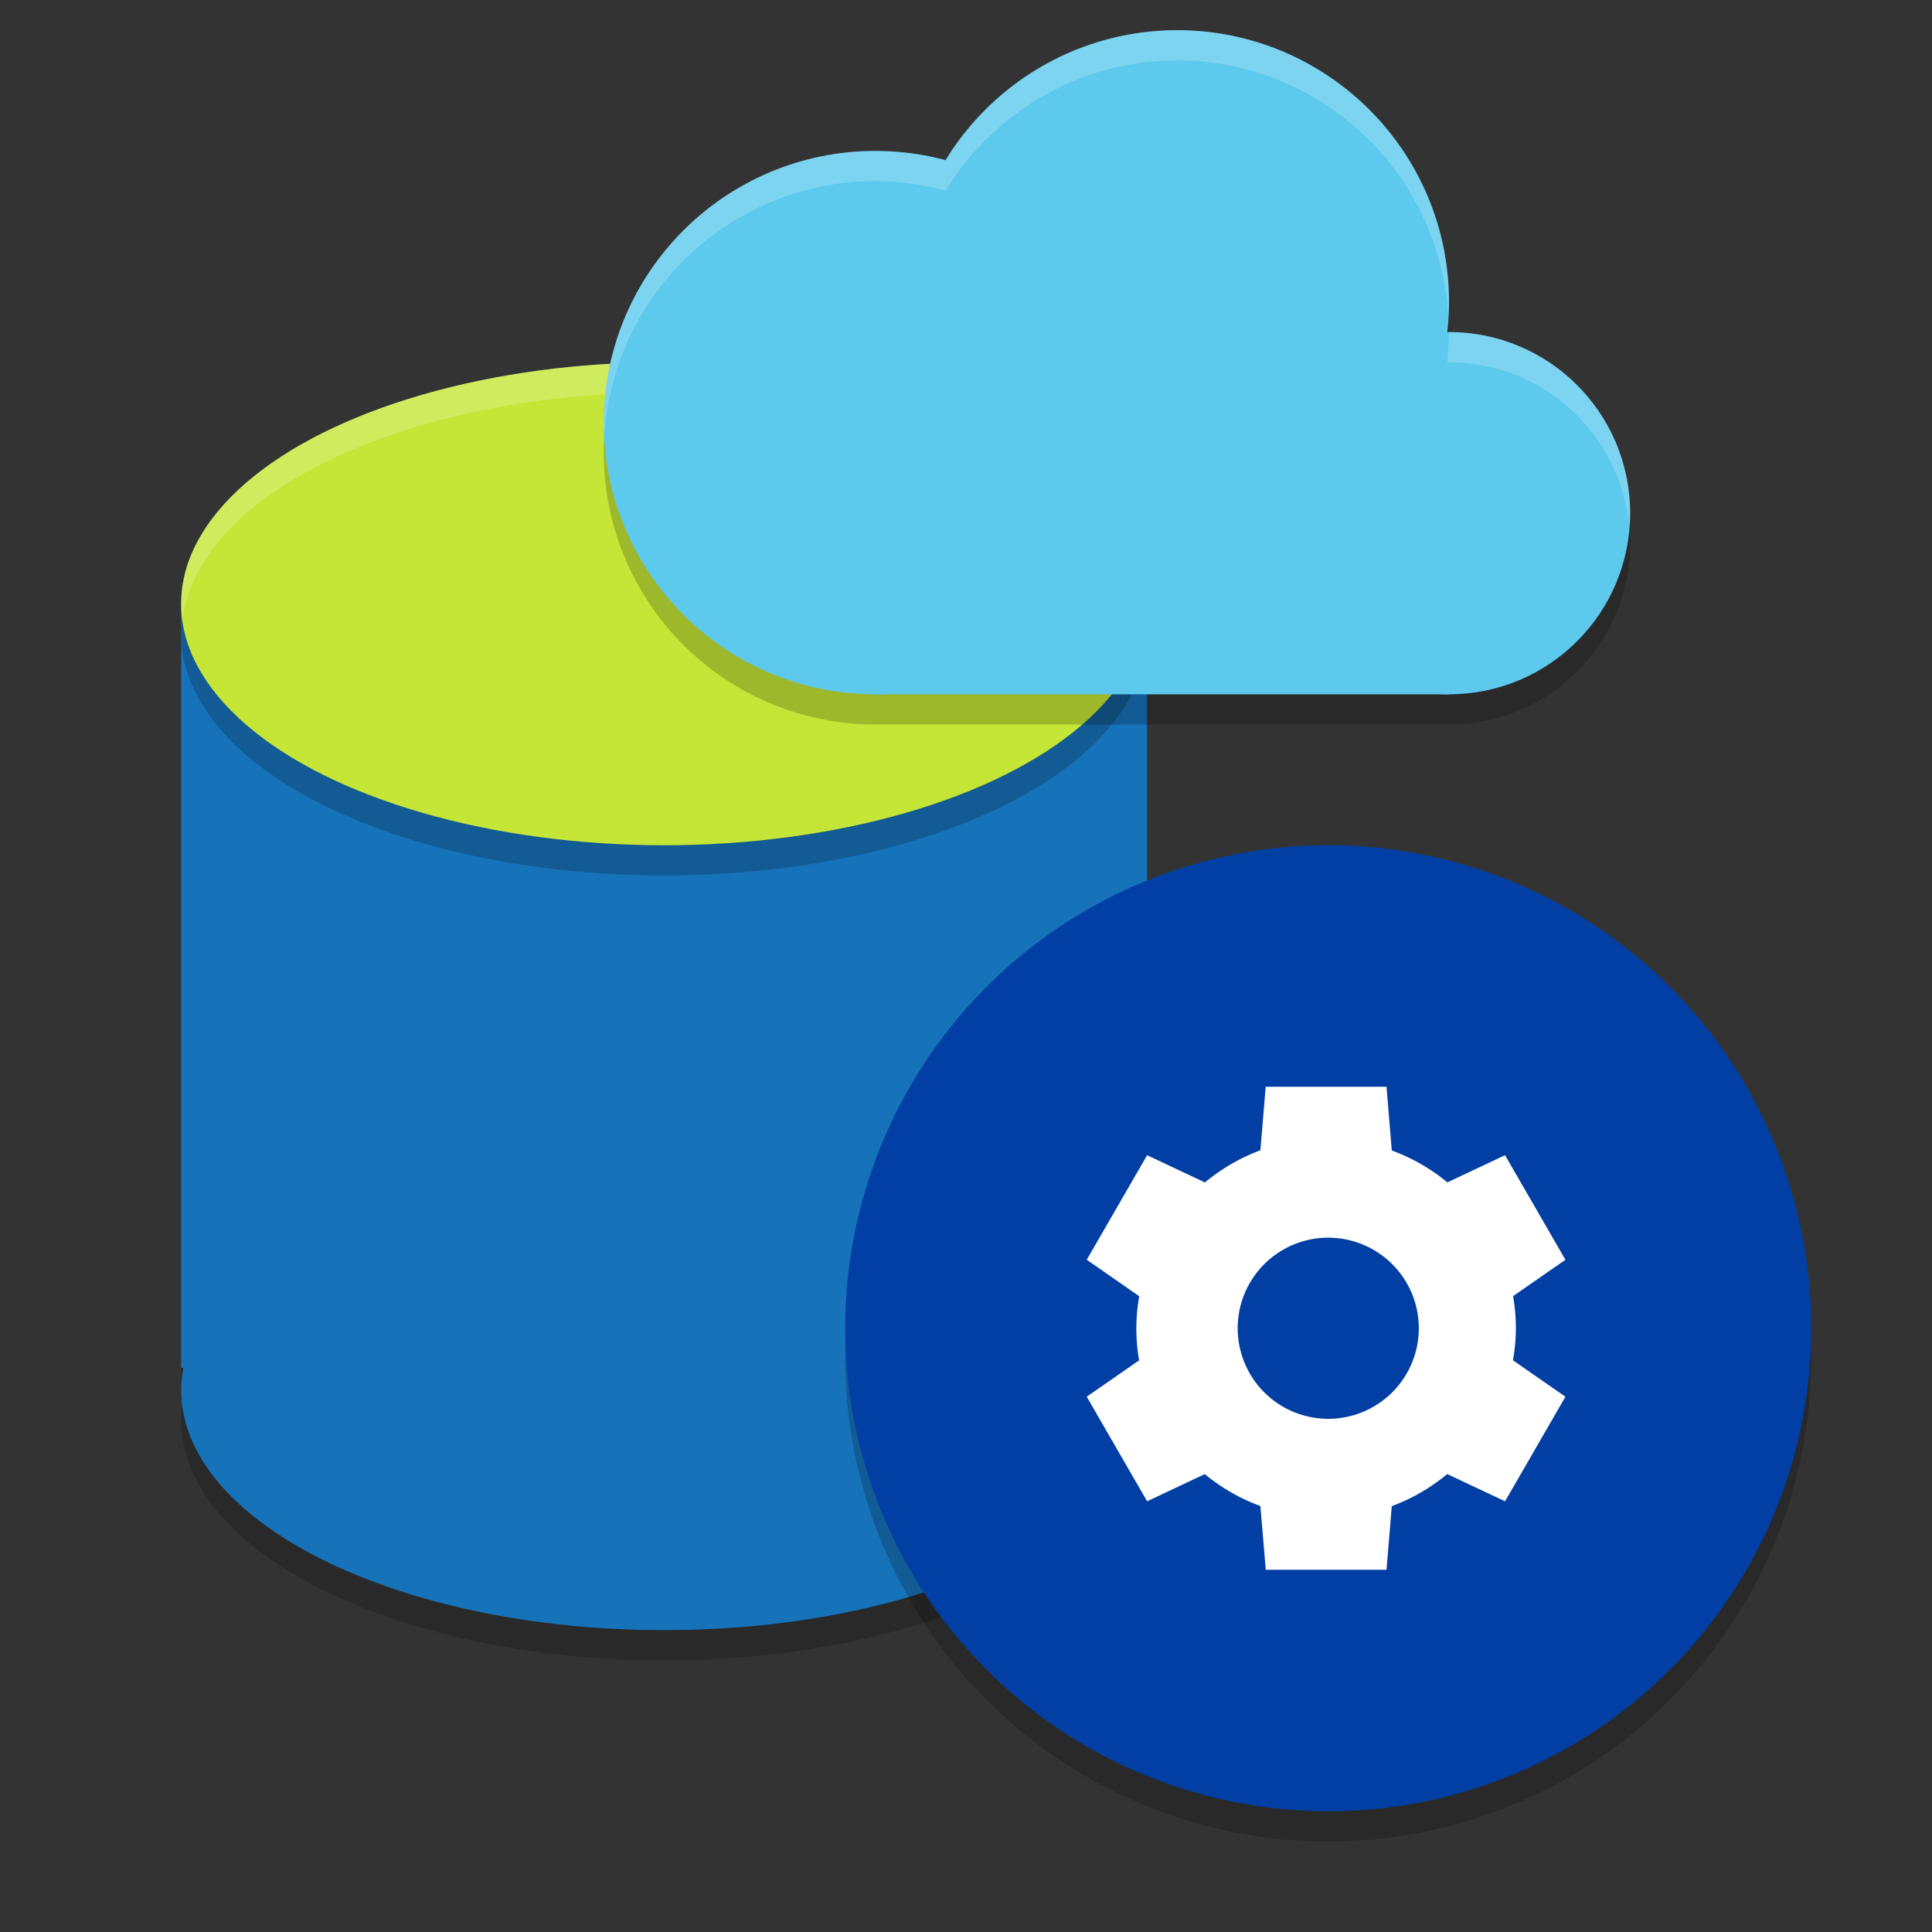
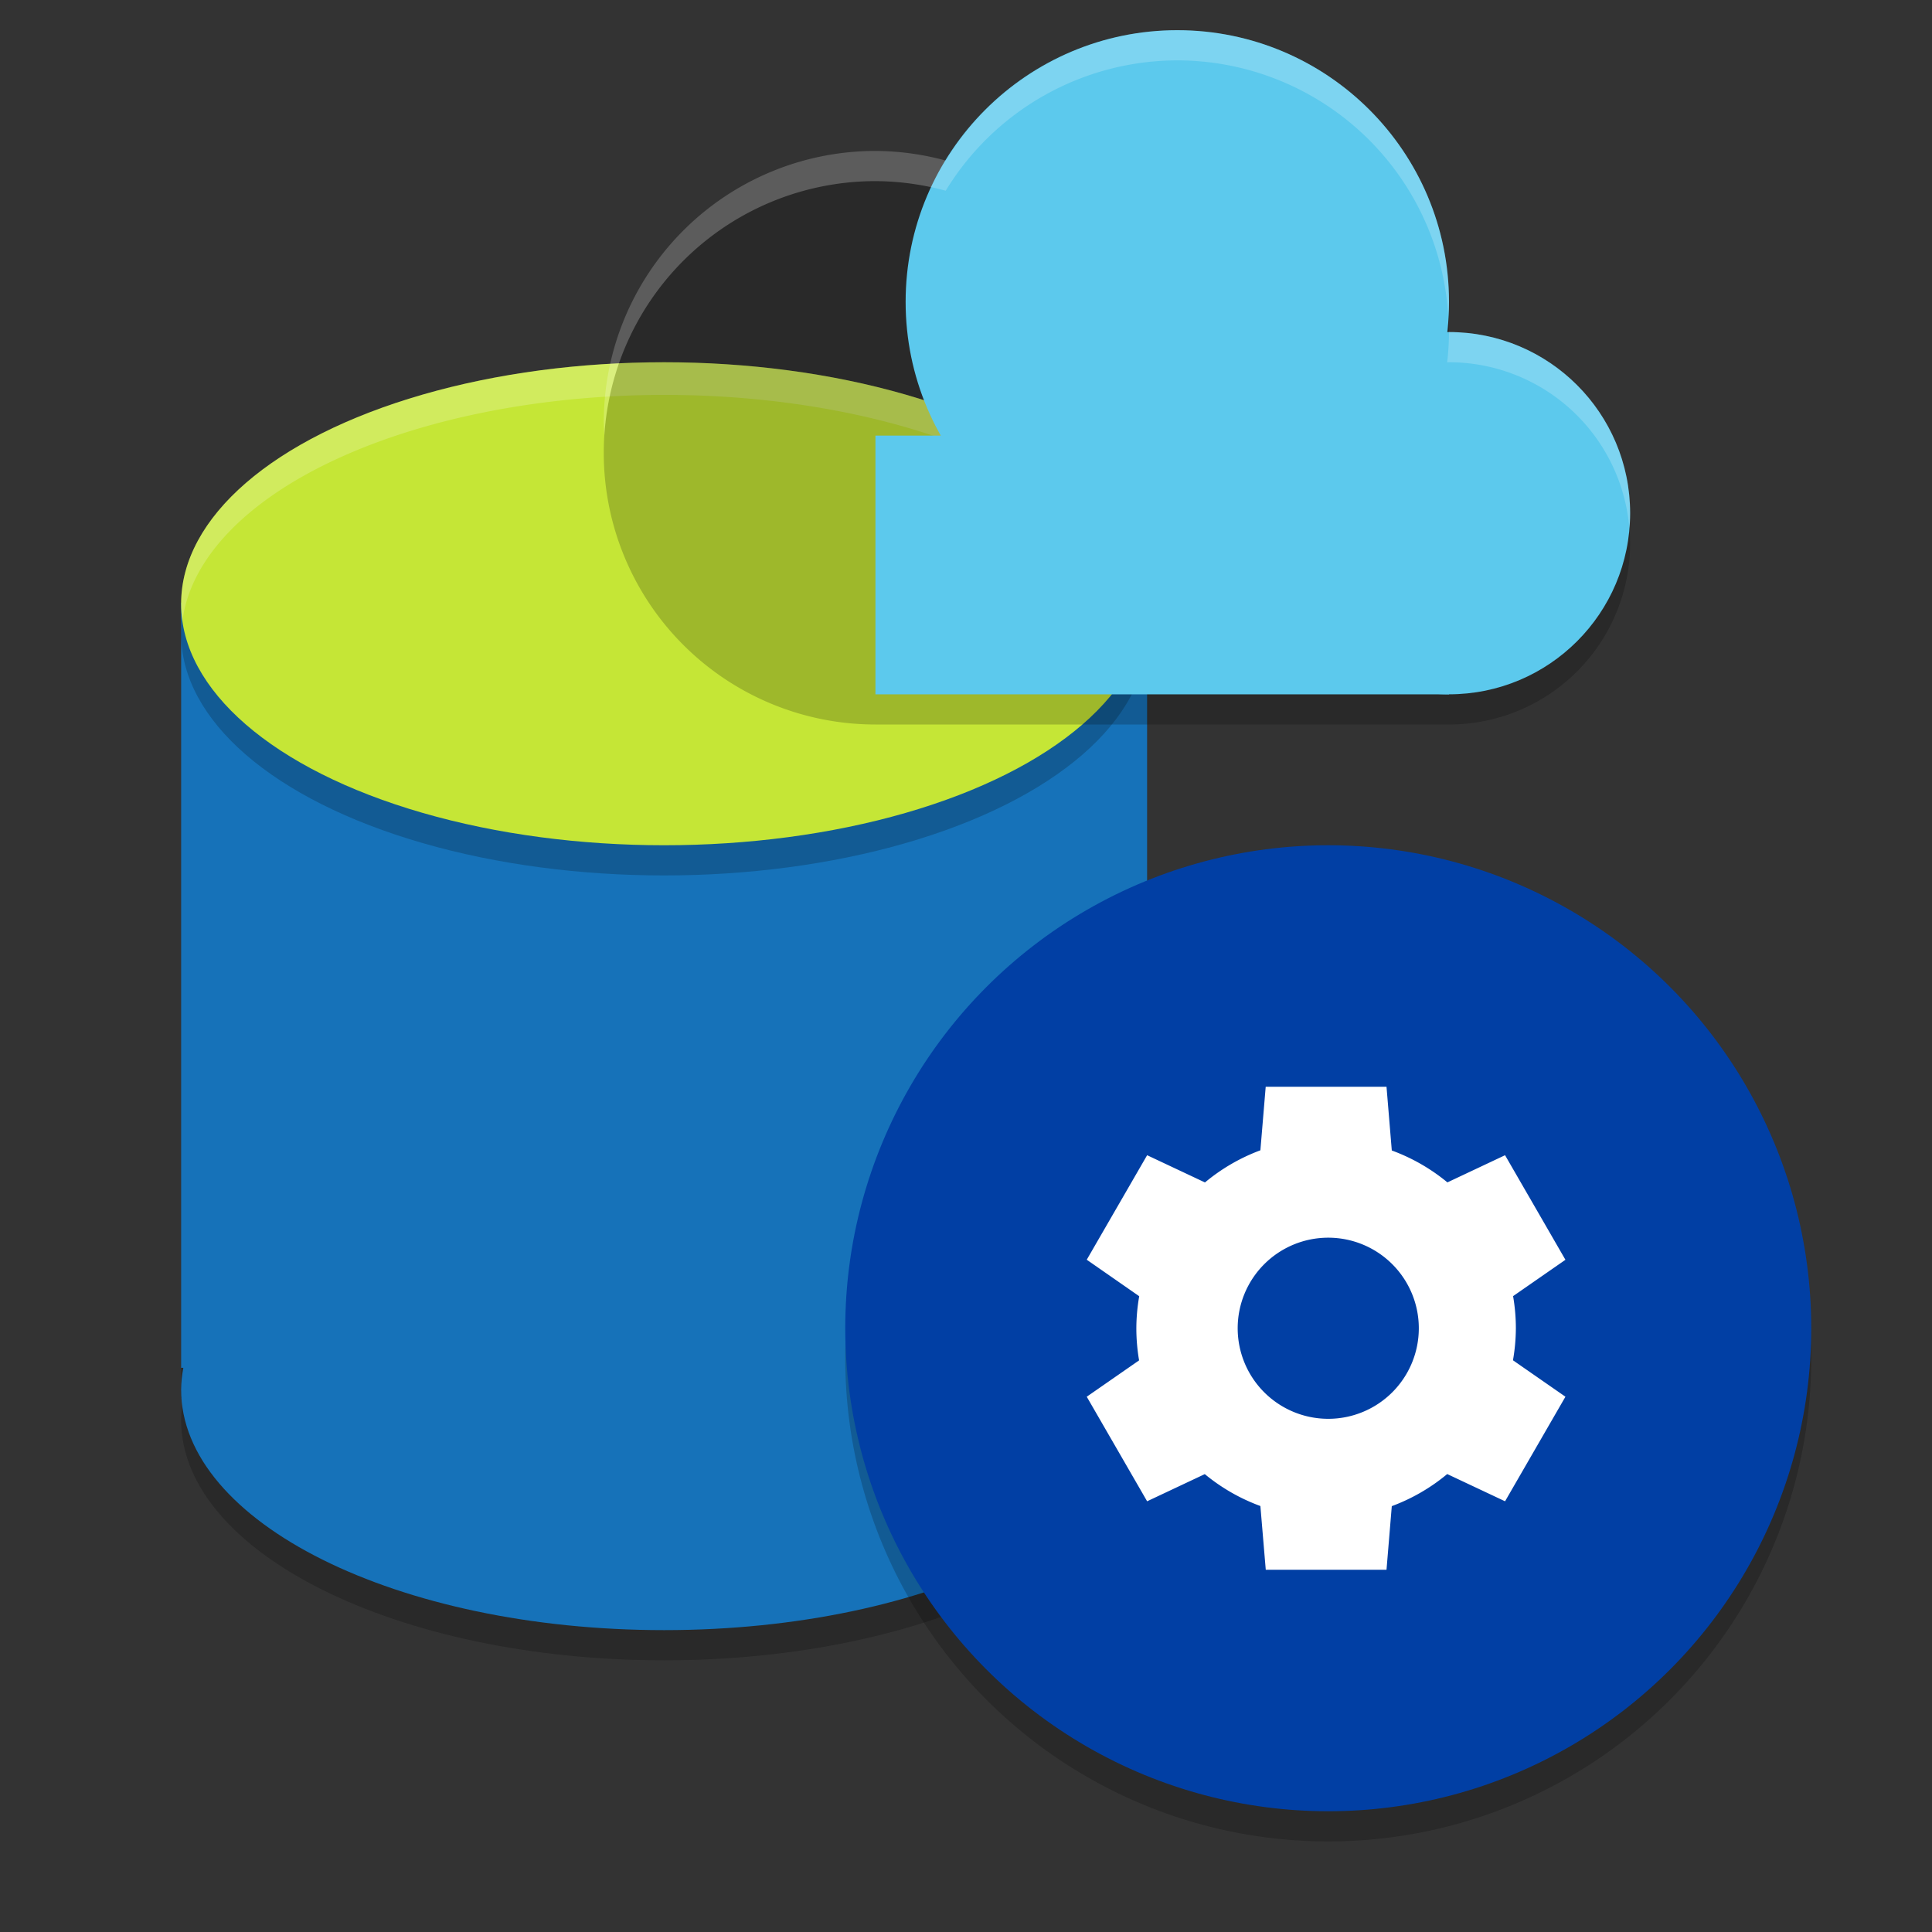
<svg xmlns="http://www.w3.org/2000/svg" width="64" height="64" version="1.1">
  <rect width="100%" height="100%" fill="#333333" stroke="none" />
  <g transform="translate(0,-268.3)">
    <path style="opacity:0.2" d="m 6,289.265 v 25.345 h 0.074 c -0.047,0.241 -0.071,0.482 -0.074,0.724 0,4.399 7.163,7.966 16,7.966 8.837,0 16,-3.566 16,-7.966 -0.004,-0.242 -0.031,-0.483 -0.08,-0.724 H 38 v -25.345 z" />
    <path style="fill:#1672b9" d="m 6,288.265 v 25.345 h 0.074 c -0.047,0.241 -0.071,0.482 -0.074,0.724 0,4.399 7.163,7.966 16,7.966 8.837,0 16,-3.566 16,-7.966 -0.004,-0.242 -0.031,-0.483 -0.08,-0.724 H 38 v -25.345 z" />
    <circle style="opacity:0.2" cx="44" cy="313.3" r="16" />
    <ellipse style="opacity:0.2" cx="22" cy="289.3" rx="16" ry="8" />
    <ellipse style="fill:#c5e636" cx="22" cy="288.3" rx="16" ry="8" />
-     <path style="opacity:0.2;fill:#ffffff" transform="translate(0,268.3)" d="M 22 12 A 16 8 0 0 0 6 20 A 16 8 0 0 0 6.043 20.574 A 16 8 0 0 1 22 13 A 16 8 0 0 1 37.957 20.426 A 16 8 0 0 0 38 20 A 16 8 0 0 0 22 12 z" />
+     <path style="opacity:0.2;fill:#ffffff" transform="translate(0,268.3)" d="M 22 12 A 16 8 0 0 0 6 20 A 16 8 0 0 0 6.043 20.574 A 16 8 0 0 1 37.957 20.426 A 16 8 0 0 0 38 20 A 16 8 0 0 0 22 12 z" />
    <path style="opacity:0.2" d="m 39,270.3 a 9,9 0 0 0 -7.676,4.316 A 9,9 0 0 0 29,274.3 a 9,9 0 0 0 -9,9 9,9 0 0 0 9,9 h 19 a 6,6 0 0 0 6,-6 6,6 0 0 0 -6,-6 6,6 0 0 0 -0.062,0.004 9,9 0 0 0 0.062,-1.004 9,9 0 0 0 -9,-9 z" />
-     <circle style="fill:#5cc9ed" cx="29" cy="282.3" r="9" />
    <circle style="fill:#5cc9ed" cx="39" cy="278.3" r="9" />
    <circle style="fill:#5cc9ed" cx="48" cy="285.3" r="6" />
    <rect style="fill:#5cc9ed" width="19" height="8.571" x="29" y="282.73" />
    <circle style="fill:#013fa4" cx="44" cy="312.3" r="16" />
    <path style="fill:#ffffff" transform="translate(0,268.3)" d="M 41.928 36 L 41.752 38.105 A 6.286 6.286 0 0 0 39.916 39.17 L 38 38.268 L 36 41.73 L 37.738 42.939 A 6.286 6.286 0 0 0 37.643 44 A 6.286 6.286 0 0 0 37.734 45.064 L 36 46.268 L 38 49.732 L 39.91 48.832 A 6.286 6.286 0 0 0 41.752 49.889 L 41.93 52 L 45.93 52 L 46.105 49.893 A 6.286 6.286 0 0 0 47.941 48.83 L 49.857 49.732 L 51.857 46.268 L 50.119 45.061 A 6.286 6.286 0 0 0 50.215 44 A 6.286 6.286 0 0 0 50.123 42.936 L 51.857 41.732 L 49.857 38.268 L 47.947 39.168 A 6.286 6.286 0 0 0 46.105 38.111 L 45.93 36 L 41.93 36 L 41.928 36 z M 44 41 A 3 3 0 0 1 47 44 A 3 3 0 0 1 44 47 A 3 3 0 0 1 41 44 A 3 3 0 0 1 44 41 z" />
    <path style="opacity:0.2;fill:#ffffff" transform="translate(0,268.3)" d="M 39 1 A 9 9 0 0 0 31.328 5.318 A 9 9 0 0 0 29 5 A 9 9 0 0 0 20 14 A 9 9 0 0 0 20.021 14.424 A 9 9 0 0 1 29 6 A 9 9 0 0 1 31.328 6.318 A 9 9 0 0 1 39 2 A 9 9 0 0 1 47.975 10.477 A 9 9 0 0 0 48 10 A 9 9 0 0 0 39 1 z M 48 11 A 9 9 0 0 1 47.939 12.002 A 6 6 0 0 1 48 12 A 6 6 0 0 1 53.975 17.498 A 6 6 0 0 0 54 17 A 6 6 0 0 0 48 11 z" />
  </g>
</svg>